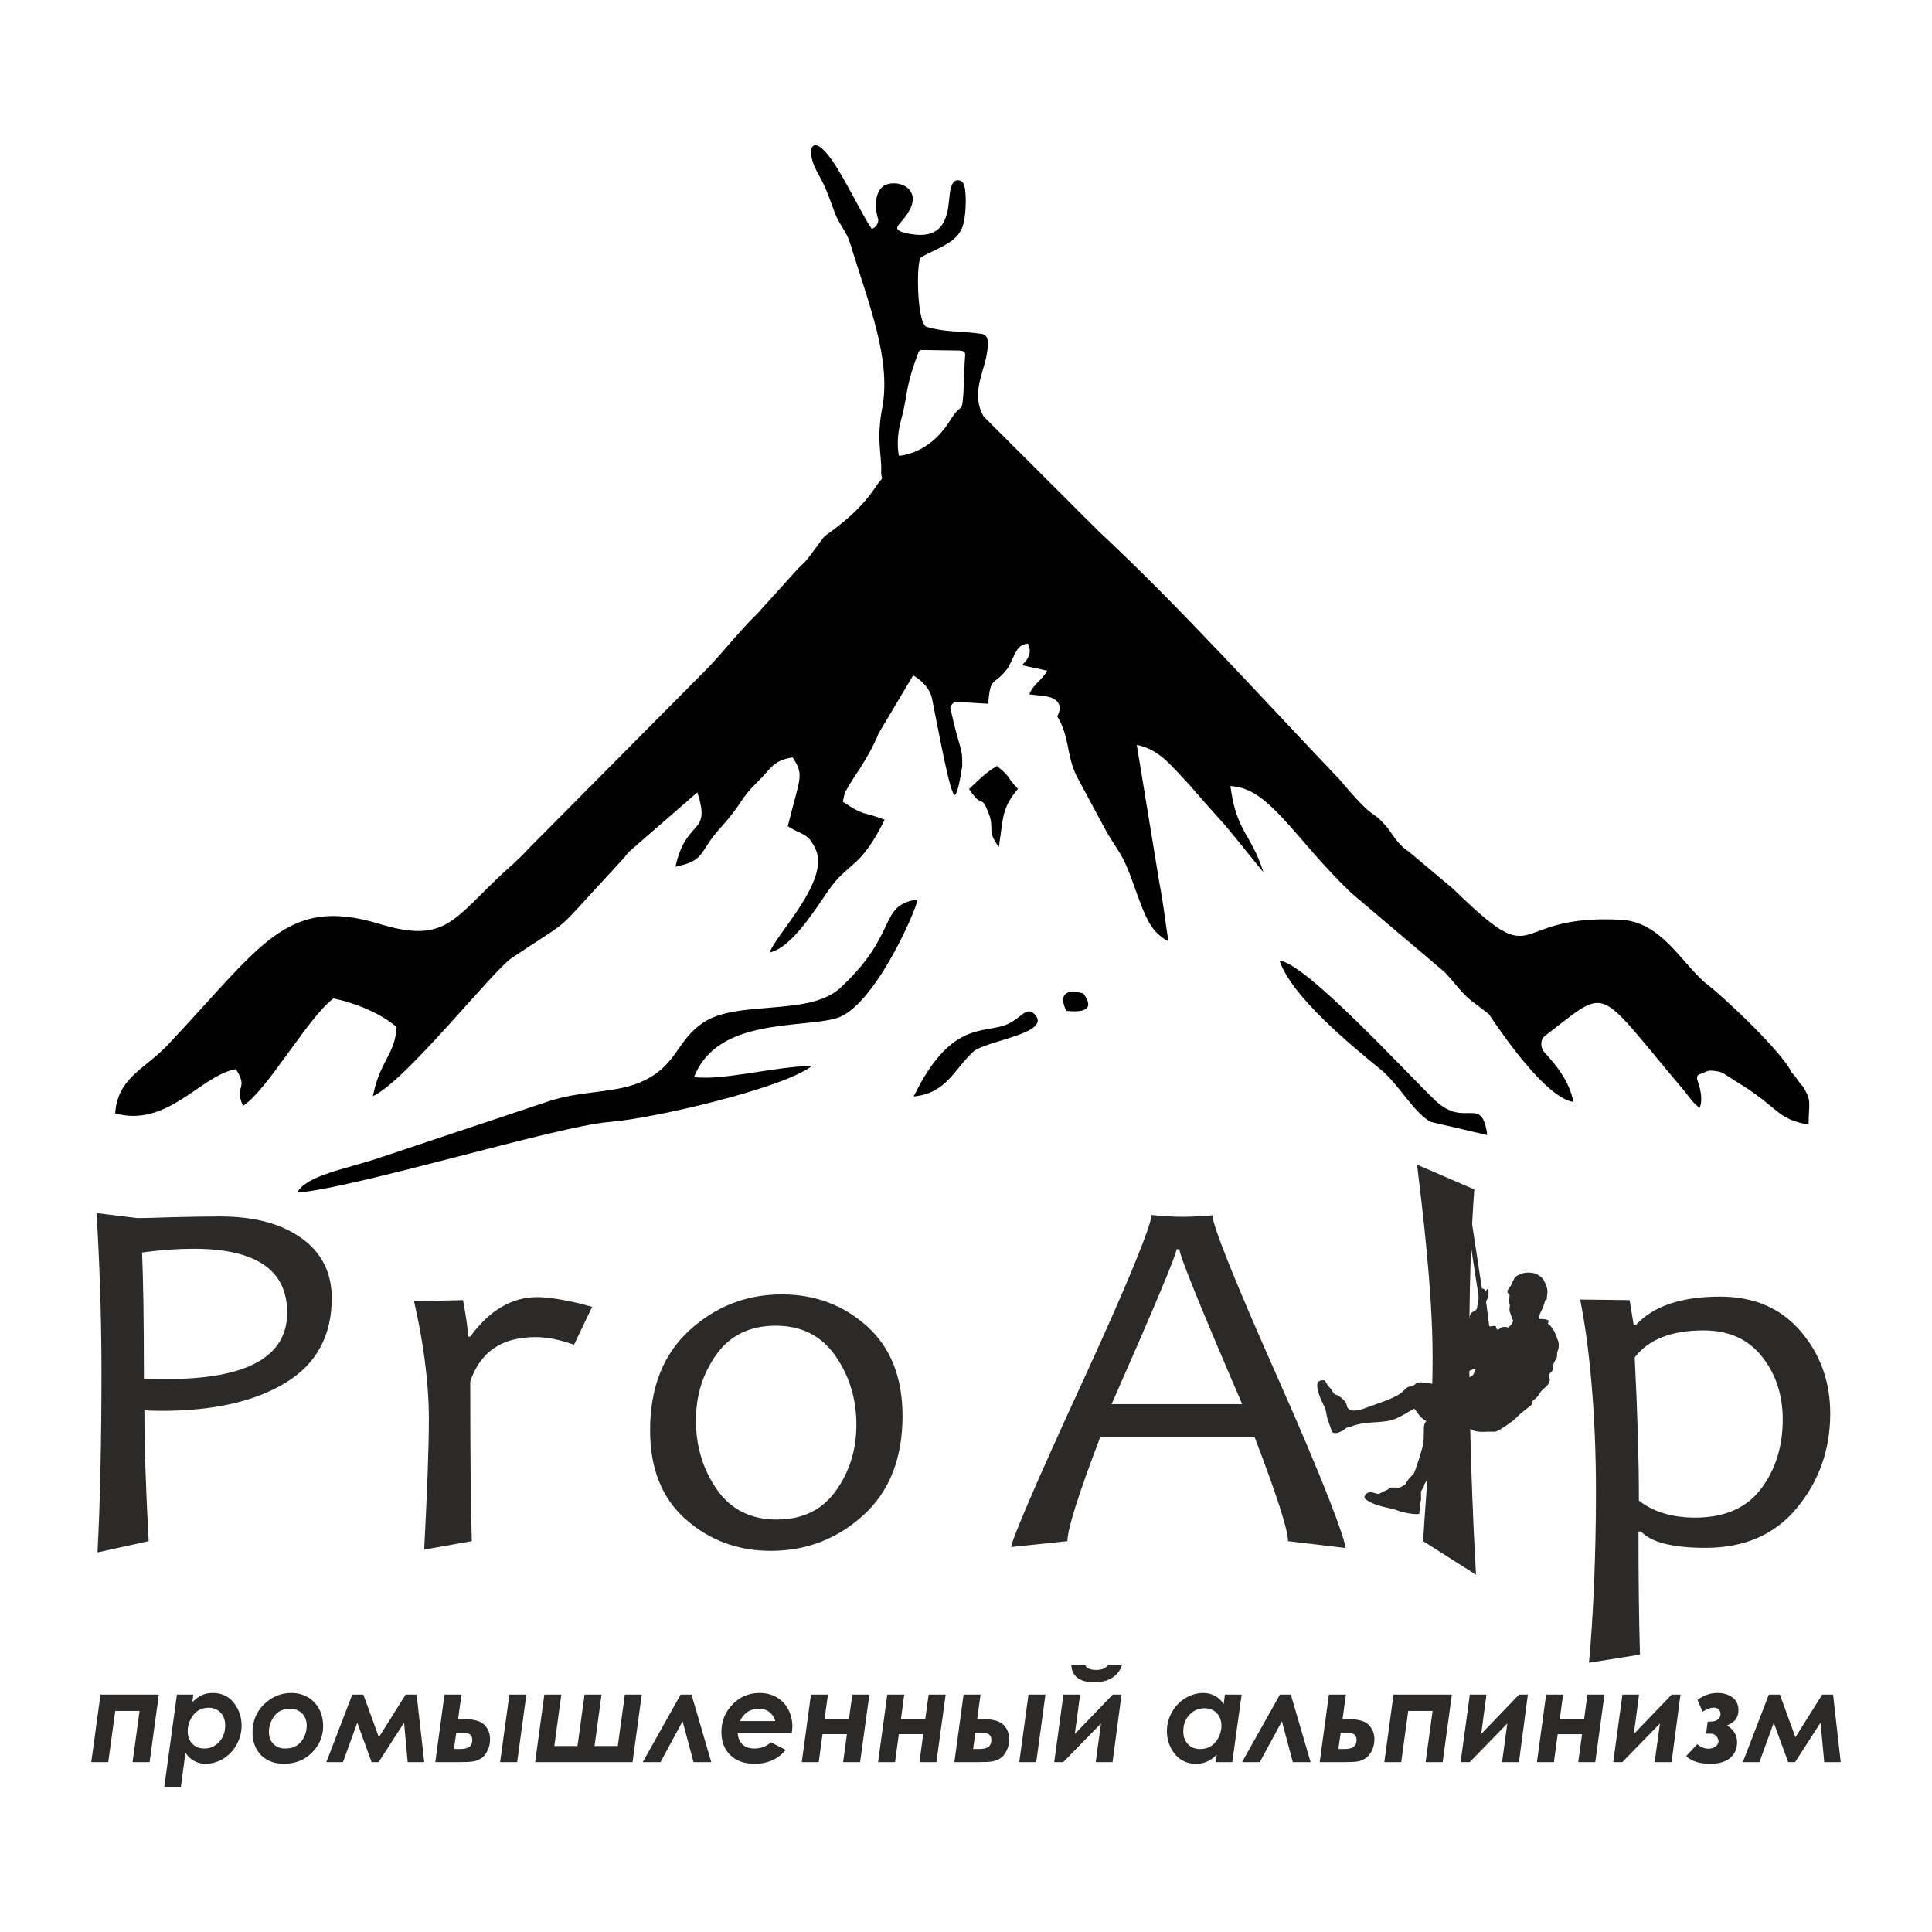
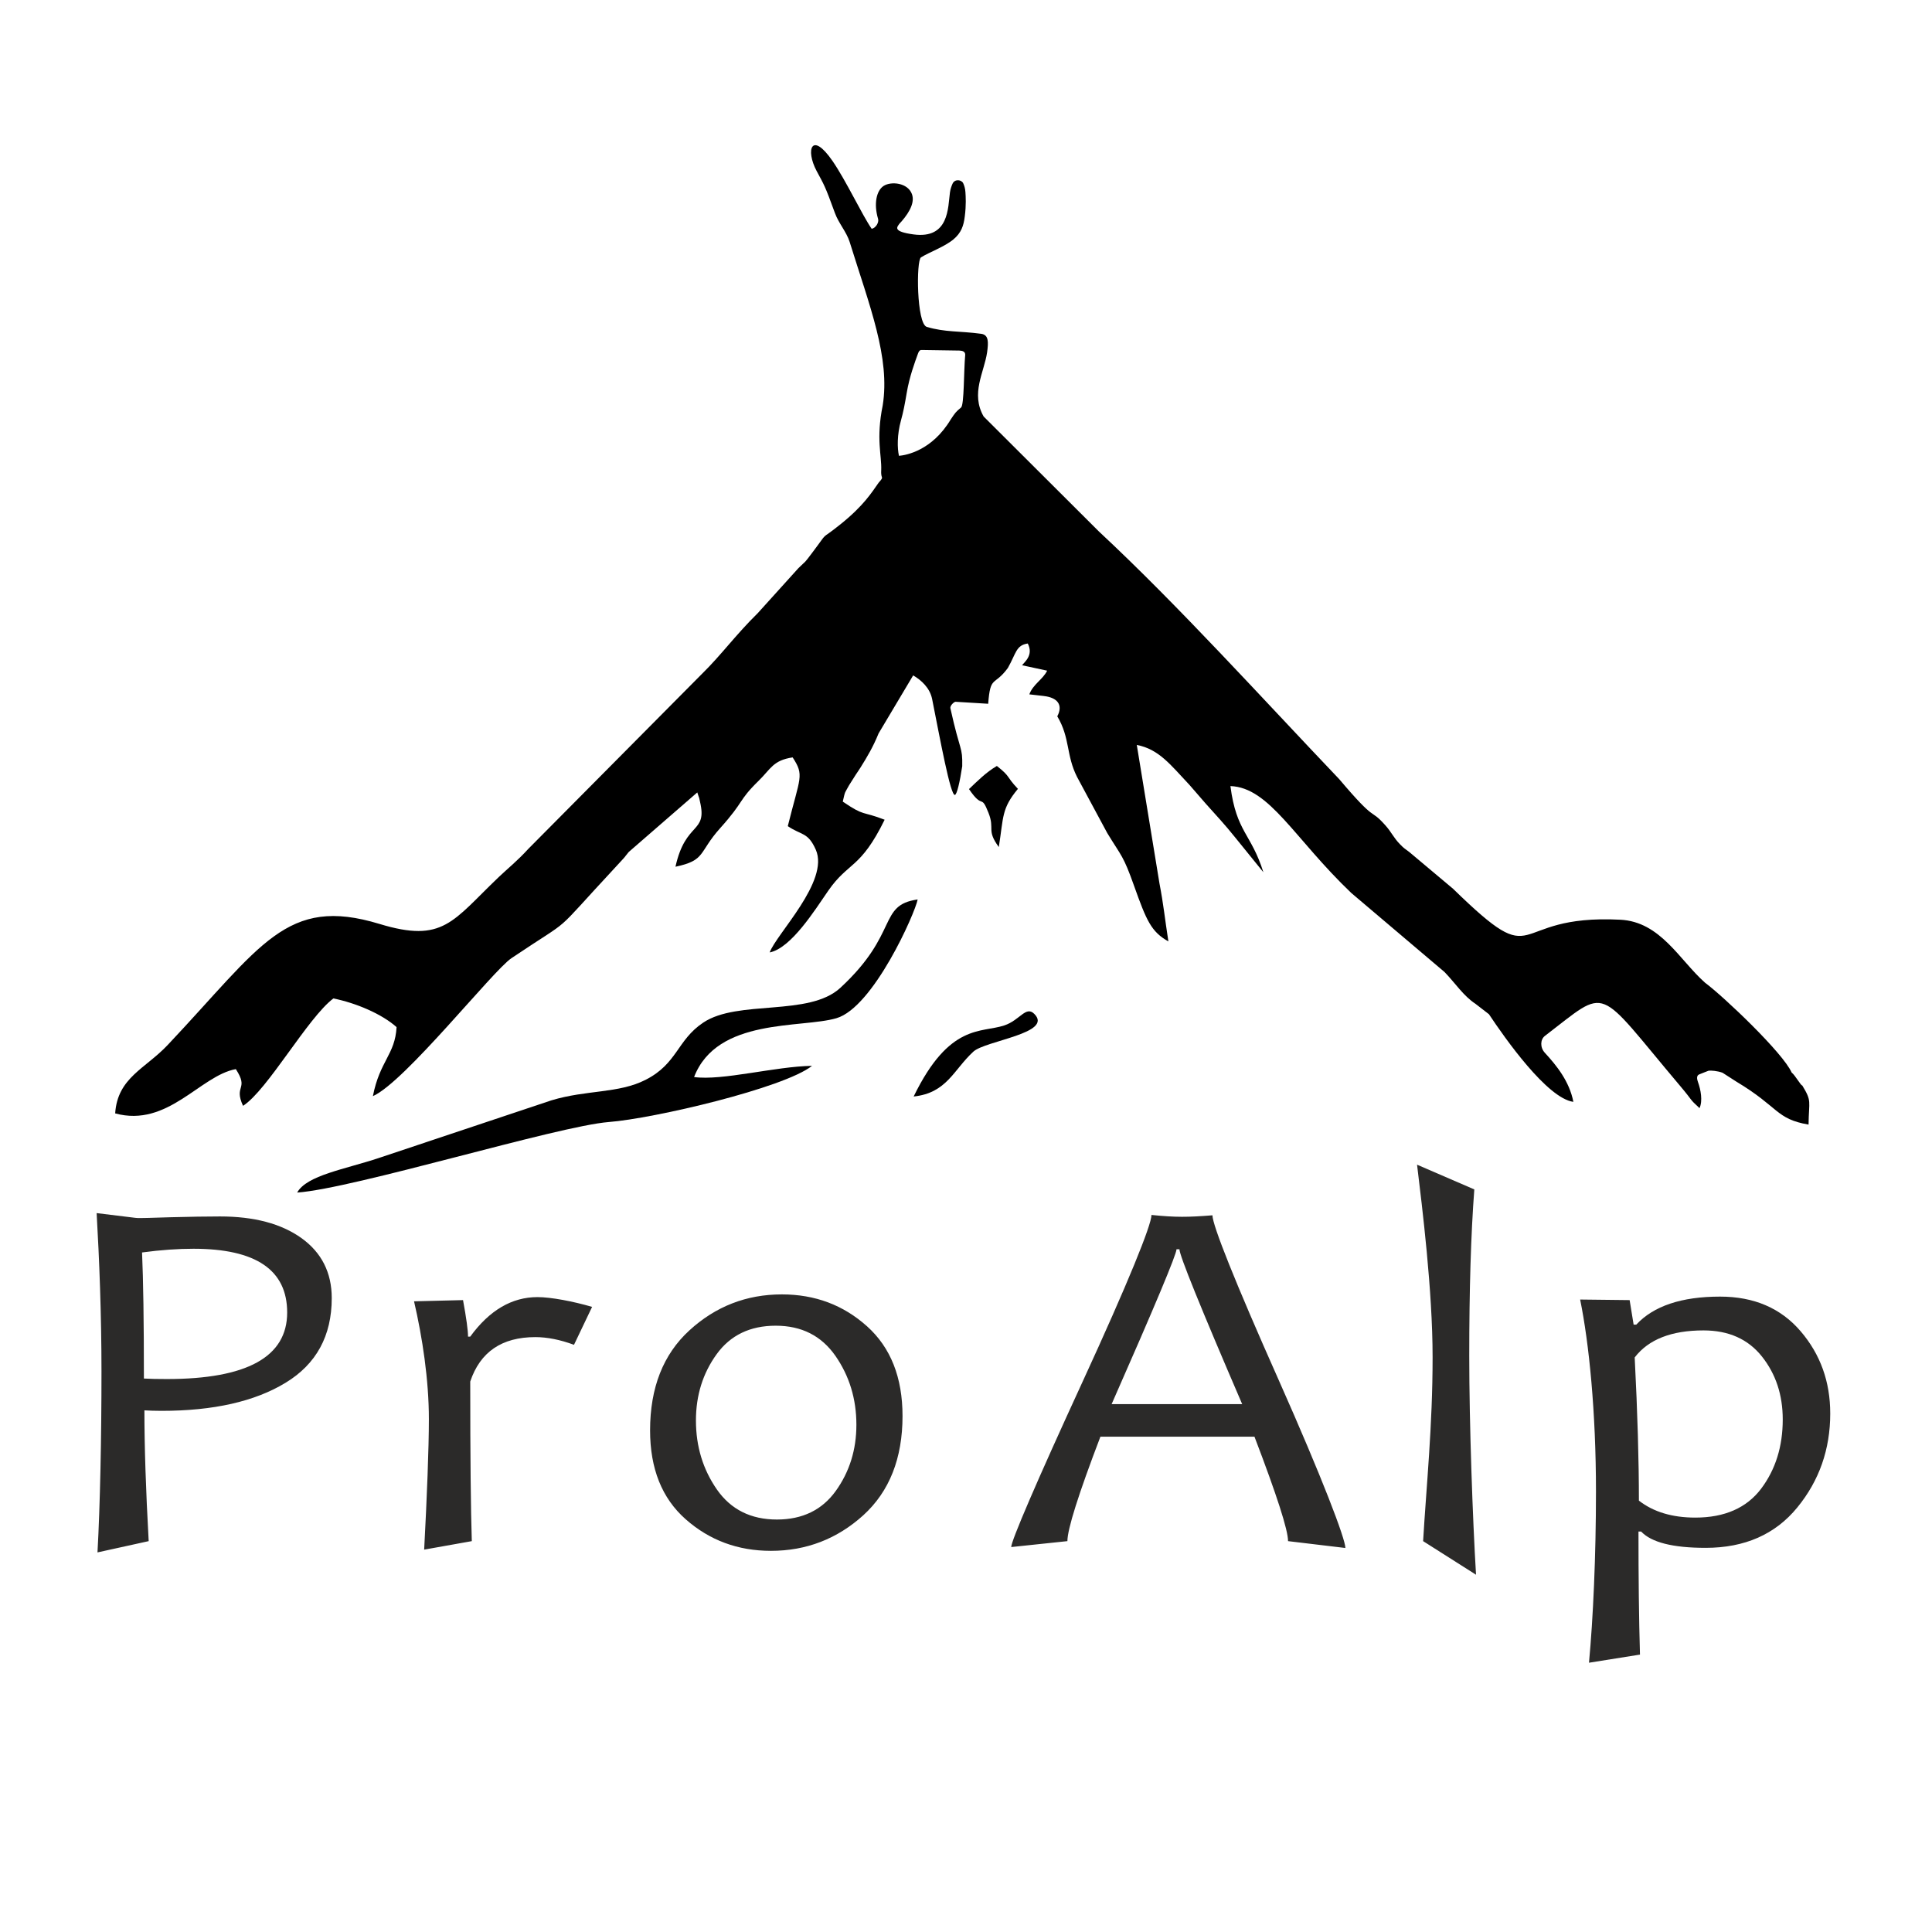
<svg xmlns="http://www.w3.org/2000/svg" xml:space="preserve" width="2.709mm" height="2.709mm" version="1.1" style="shape-rendering:geometricPrecision; text-rendering:geometricPrecision; image-rendering:optimizeQuality; fill-rule:evenodd; clip-rule:evenodd" viewBox="0 0 270.92 270.92">
  <defs>
    <style type="text/css"> .fil0 {fill:black} .fil2 {fill:#2B2A29} .fil1 {fill:#2B2A29;fill-rule:nonzero} </style>
  </defs>
  <g id="Слой_x0020_1">
    <g id="_2100849009984">
      <path class="fil0" d="M126.06 63.92c-0.24,-1.04 -0.28,-2.94 0.28,-4.96 0.34,-1.23 0.52,-2.17 0.81,-3.88 0.38,-2.26 1.14,-4.3 1.59,-5.53 0.1,-0.28 0.24,-0.48 0.49,-0.47l5.32 0.08c0.4,0.03 0.8,0.11 0.8,0.59 -0.21,2.29 -0.14,7.02 -0.58,7.39 -0.76,0.63 -0.82,0.74 -1.44,1.66 -2.62,4.38 -6.24,5.03 -7.27,5.12zm20.3 33.68c1.92,0.21 2.75,1.24 1.9,2.85 1.82,3.04 1.21,5.41 2.78,8.51l4.23 7.86c2.02,3.32 2.23,3.09 3.77,7.43 1.73,4.85 2.39,6.41 4.8,7.76 -0.5,-3.22 -0.68,-5.18 -1.25,-8.13l-3.18 -19.42c3.1,0.6 4.71,2.76 7.4,5.62l2.24 2.58c1.45,1.62 2.75,3.01 4.13,4.74l3.98 4.91c-1.7,-5.43 -3.79,-5.62 -4.62,-12.08 5.49,0.2 8.93,7.35 16.96,15l13.07 11.08c1.54,1.6 2.65,3.35 4.33,4.45l1.89 1.46c2.25,3.38 8.16,11.79 11.84,12.29 -0.56,-2.89 -2.37,-5.11 -3.99,-6.87 -0.7,-0.75 -0.66,-1.87 0,-2.38 9.08,-6.93 6.96,-7.19 18.99,7.05 1.86,2.2 1.17,1.69 2.69,3.08 0.47,-1.02 0.17,-2.6 -0.22,-3.67 -0.15,-0.4 -0.23,-0.9 0.18,-1.06 0.55,-0.23 1.3,-0.51 1.32,-0.52 0.33,-0.04 1.24,0.02 1.95,0.29l1.93 1.24c6.03,3.61 5.51,5.23 10.13,6.03 0.04,-3.37 0.5,-3.23 -0.89,-5.5 -0.15,0.1 -0.98,-1.42 -1.48,-1.8 -1.2,-2.74 -9.48,-10.61 -12.16,-12.61 -3.58,-3.18 -6.23,-8.54 -11.87,-8.82 -16.19,-0.83 -10.83,7.96 -23.45,-4.34l-6.11 -5.13c-0.81,-0.62 -0.72,-0.49 -1.31,-1.09 -0.98,-1 -1.17,-1.68 -2.12,-2.73 -2.23,-2.49 -1.05,-0.07 -6.43,-6.43 -10.69,-11.21 -22.51,-24.31 -33.69,-34.72l-16.16 -16.12c-1.85,-3.23 0.06,-6.17 0.48,-9 0.2,-1.44 0.23,-2.45 -0.82,-2.6 -3.14,-0.42 -5.04,-0.2 -7.64,-0.97 -1.43,-0.44 -1.5,-9.32 -0.81,-9.75 1.17,-0.73 3.32,-1.49 4.56,-2.53 1.08,-0.91 1.42,-1.89 1.58,-3.21 0.21,-1.64 0.13,-2.78 0.09,-3.41 -0.03,-0.53 -0.17,-0.93 -0.31,-1.24 -0.22,-0.5 -1.2,-0.66 -1.51,0.09 -0.13,0.3 -0.28,0.69 -0.35,1.19 -0.29,2.07 -0.08,6.57 -5.12,5.89 -2.95,-0.4 -2.31,-1.01 -1.98,-1.48 0.98,-1.04 2.29,-2.76 1.77,-4.17 -0.59,-1.61 -2.93,-1.82 -3.97,-1.15 -1.01,0.66 -1.41,2.51 -0.78,4.62 0.16,0.52 -0.36,1.32 -0.9,1.39 -1.37,-1.99 -3.57,-6.72 -5.49,-9.51 -2.92,-4.24 -3.82,-1.59 -2.23,1.4 1.05,1.97 1.12,1.91 2.58,5.93 0.51,1.4 1.61,2.62 2.05,4.01 2.82,9.07 5.71,16.25 4.64,22.94 -0.96,4.71 -0.12,7.02 -0.21,9.1 -0.02,0.38 -0.01,0.68 0.11,1 0.06,0.2 -0.33,0.55 -0.48,0.75 -0.93,1.31 -2.05,3.18 -5.33,5.81 -3.19,2.56 -1.42,0.61 -3.99,4.02 -1.24,1.64 -0.71,0.95 -1.92,2.14l-5.71 6.32c-3.04,2.98 -5.15,5.89 -7.71,8.4l-24.46 24.65c-1.49,1.64 -2.89,2.76 -4.11,3.92 -6.52,6.21 -7.79,9.33 -16.76,6.6 -13.08,-3.98 -16.53,3.02 -29.69,16.97 -3.14,3.34 -7.04,4.58 -7.37,9.6 7.4,2.01 11.92,-5.3 16.92,-6.21 1.89,2.92 -0.34,2.2 1.01,5.15 3.44,-2.21 9.09,-12.38 12.67,-15.06 3.17,0.64 6.77,2.16 8.86,4.02 -0.21,3.86 -2.36,4.74 -3.32,9.68 4.48,-1.98 16.82,-17.59 19.42,-19.34 9.26,-6.22 5.18,-2.64 14.58,-12.75 0.17,-0.18 1.13,-1.22 1.16,-1.26 1.69,-1.95 -0.9,1.02 0.73,-0.9l9.6 -8.34c0.55,1.8 -0.03,-0.48 0.38,1.3 1.06,4.52 -2.02,2.69 -3.44,9.12 4.29,-0.9 3.19,-1.98 6.26,-5.4 3.5,-3.9 2.46,-3.77 5.39,-6.64 1.73,-1.69 2.03,-2.88 4.78,-3.29 1.67,2.56 1.04,2.7 -0.68,9.64 1.95,1.32 2.82,0.81 3.93,3.31 1.94,4.4 -5.53,11.8 -6.47,14.4 3.03,-0.61 6.36,-5.98 8.23,-8.68 2.83,-4.07 4.49,-2.99 7.89,-9.93 -3.28,-1.27 -2.74,-0.41 -5.87,-2.54 0.36,-1.62 0.27,-1.14 0.88,-2.29l0.95 -1.5c0.1,-0.15 0.23,-0.34 0.33,-0.49 0.09,-0.15 0.23,-0.34 0.32,-0.49 0.96,-1.53 1.8,-2.96 2.54,-4.79l4.85 -8.14c1.11,0.65 2.34,1.73 2.66,3.32 1.11,5.57 2.58,13.63 3.2,13.44 0.28,-0.08 0.68,-1.78 1.02,-4.02 0.05,-2.86 -0.26,-1.8 -1.66,-8.13 -0.08,-0.34 0.46,-0.87 0.71,-0.91l4.59 0.28c0.31,-4.06 0.83,-2.39 2.76,-5.02 1.17,-2.07 1.13,-3.18 2.79,-3.43 0.85,1.63 -0.47,2.61 -0.8,3.05l3.52 0.76c-0.61,1.24 -1.98,1.9 -2.5,3.32l2.02 0.23z" />
      <path class="fil0" d="M41.67 167.23c7.9,-0.55 36.49,-9.32 43.69,-9.89 6.35,-0.49 24.59,-4.77 28.51,-7.88 -5.18,0.08 -12.61,2.12 -16.54,1.57 3.23,-8.36 15.02,-6.8 19.96,-8.25 5.18,-1.51 11.05,-14.77 11.39,-16.65 -5.61,0.79 -2.55,4.74 -10.85,12.4 -4.41,4.06 -14.36,1.61 -19.22,4.87 -3.68,2.46 -3.61,5.75 -8.08,8.02 -3.81,1.94 -8.25,1.38 -13.21,2.88l-24.16 8.07c-4.8,1.6 -10.14,2.43 -11.49,4.86z" />
-       <path class="fil0" d="M208.56 159.17c-0.77,-5.75 -3.1,-0.88 -7.27,-4.83 -3.73,-3.53 -18.22,-19.37 -21.86,-19.62 1.71,5.03 9.93,11.78 14.17,15.24 2.55,2.09 4.63,6.05 7.03,7.36l7.93 1.85z" />
      <path class="fil0" d="M128.12 153.76c4.66,-0.49 5.58,-3.73 8.37,-6.29 1.67,-1.55 11.29,-2.57 8.54,-5.3 -1.17,-1.17 -2.01,0.89 -4.19,1.62 -3.25,1.09 -7.7,-0.35 -12.72,9.97z" />
      <path class="fil0" d="M135.88 110.65c2.02,2.98 1.64,0.54 2.74,3.35 0.91,2.3 -0.33,2.35 1.44,4.78 0.68,-4.25 0.36,-5.36 2.68,-8.16 -1.74,-1.84 -0.97,-1.65 -2.95,-3.21 -1.51,0.88 -2.71,2.1 -3.91,3.24z" />
-       <path class="fil0" d="M149.53 141.76c2.47,0.21 4.05,-0.15 2.39,-2.44 -2.29,-0.68 -3.57,-0.01 -2.39,2.44z" />
-       <path class="fil1" d="M15.18 247.1l-2.38 0 1.29 -9.47 8.18 0 -1.29 9.47 -2.39 0 0.98 -7.18 -3.41 0 -0.98 7.18zm10.19 3.46l-2.33 0 1.77 -12.93 2.3 0 -0.14 1.05c0.5,-0.48 0.97,-0.81 1.4,-1 0.43,-0.19 0.92,-0.28 1.46,-0.28 1.24,0 2.23,0.46 2.96,1.38 0.72,0.92 1.09,1.99 1.09,3.2 0,0.94 -0.24,1.83 -0.7,2.67 -0.47,0.85 -1.1,1.5 -1.89,1.98 -0.79,0.47 -1.61,0.7 -2.47,0.7 -0.57,0 -1.11,-0.13 -1.6,-0.4 -0.49,-0.26 -0.89,-0.65 -1.21,-1.16l-0.64 4.79zm3.9 -11.09c-0.56,0 -1.05,0.13 -1.47,0.39 -0.42,0.25 -0.77,0.65 -1.06,1.2 -0.28,0.54 -0.42,1.1 -0.42,1.66 0,0.75 0.21,1.34 0.64,1.8 0.43,0.45 0.99,0.67 1.69,0.67 0.81,0 1.51,-0.3 2.07,-0.91 0.57,-0.6 0.86,-1.38 0.86,-2.34 0,-0.74 -0.22,-1.34 -0.65,-1.79 -0.43,-0.45 -0.98,-0.68 -1.66,-0.68zm11.57 -2.07c0.84,0 1.6,0.19 2.29,0.58 0.69,0.39 1.22,0.94 1.61,1.65 0.38,0.71 0.57,1.51 0.57,2.4 0,1.47 -0.53,2.72 -1.58,3.75 -1.05,1.04 -2.35,1.55 -3.9,1.55 -1.34,0 -2.41,-0.4 -3.22,-1.21 -0.8,-0.82 -1.2,-1.88 -1.2,-3.2 0,-1.58 0.55,-2.9 1.63,-3.95 1.09,-1.04 2.35,-1.57 3.8,-1.57zm-0.17 2.21c-0.96,0 -1.69,0.34 -2.2,1.02 -0.5,0.68 -0.76,1.42 -0.76,2.21 0,0.71 0.21,1.28 0.63,1.71 0.41,0.43 0.96,0.64 1.65,0.64 0.99,0 1.73,-0.33 2.25,-0.98 0.51,-0.66 0.77,-1.41 0.77,-2.25 0,-0.7 -0.22,-1.26 -0.66,-1.7 -0.43,-0.43 -0.99,-0.65 -1.68,-0.65zm12.46 4l3.75 -5.98 1.54 0 1.07 9.47 -2.32 0 -0.51 -5.53 -3.57 5.53 -0.98 0 -2.01 -5.53 -2.01 5.53 -2.33 0 3.64 -9.47 1.55 0 2.18 5.98zm18.3 -5.98l2.38 0 -1.29 9.47 -2.39 0 1.3 -9.47zm-6.72 0l-0.47 3.43 0.71 0c1.45,0 2.45,0.27 2.98,0.81 0.53,0.54 0.79,1.22 0.79,2.03 0,0.58 -0.12,1.11 -0.36,1.59 -0.24,0.49 -0.53,0.85 -0.88,1.07 -0.35,0.23 -0.72,0.37 -1.11,0.44 -0.39,0.07 -1.05,0.1 -1.98,0.1l-3.35 0 1.29 -9.47 2.38 0zm-1.05 7.63l0.73 0c0.7,0 1.18,-0.1 1.45,-0.32 0.26,-0.22 0.39,-0.54 0.39,-0.96 0,-0.67 -0.42,-1 -1.26,-1l-0.99 0 -0.32 2.28zm25.04 1.84l-13.66 0 1.29 -9.47 2.38 0 -0.98 7.21 3.25 0 0.99 -7.21 2.38 0 -0.98 7.21 3.26 0 0.99 -7.21 2.37 0 -1.29 9.47zm11.04 0l-2.49 0 -1.53 -5.74 -3.1 5.74 -2.49 0 5.31 -9.47 1.53 0 2.77 9.47zm8.38 -2.78l2.05 1.06c-0.46,0.6 -1.07,1.08 -1.82,1.43 -0.76,0.35 -1.6,0.52 -2.52,0.52 -1.45,0 -2.59,-0.4 -3.42,-1.21 -0.83,-0.81 -1.25,-1.89 -1.25,-3.23 0,-1.53 0.52,-2.83 1.56,-3.89 1.04,-1.07 2.3,-1.6 3.78,-1.6 0.88,0 1.67,0.19 2.37,0.58 0.69,0.39 1.24,0.95 1.64,1.69 0.4,0.74 0.6,1.54 0.6,2.41 0,0.28 -0.03,0.59 -0.09,0.96l-7.56 0c0.02,0.65 0.24,1.18 0.65,1.57 0.41,0.39 0.97,0.58 1.7,0.58 0.87,0 1.64,-0.29 2.31,-0.87zm0.6 -2.98c-0.17,-0.57 -0.47,-1 -0.87,-1.3 -0.41,-0.3 -0.9,-0.44 -1.48,-0.44 -0.56,0 -1.08,0.15 -1.54,0.45 -0.46,0.31 -0.81,0.74 -1.05,1.29l4.94 0zm6.09 5.76l-2.38 0 1.29 -9.47 2.38 0 -0.47 3.41 3.42 0 0.47 -3.41 2.39 0 -1.3 9.47 -2.38 0 0.53 -3.92 -3.42 0 -0.53 3.92zm10.7 0l-2.38 0 1.29 -9.47 2.38 0 -0.46 3.41 3.41 0 0.47 -3.41 2.39 0 -1.3 9.47 -2.38 0 0.53 -3.92 -3.42 0 -0.53 3.92zm18.71 -9.47l2.38 0 -1.29 9.47 -2.38 0 1.29 -9.47zm-6.72 0l-0.47 3.43 0.71 0c1.46,0 2.45,0.27 2.98,0.81 0.53,0.54 0.8,1.22 0.8,2.03 0,0.58 -0.12,1.11 -0.37,1.59 -0.24,0.49 -0.53,0.85 -0.88,1.07 -0.34,0.23 -0.71,0.37 -1.11,0.44 -0.39,0.07 -1.05,0.1 -1.97,0.1l-3.36 0 1.29 -9.47 2.38 0zm-1.04 7.63l0.73 0c0.69,0 1.18,-0.1 1.44,-0.32 0.26,-0.22 0.39,-0.54 0.39,-0.96 0,-0.67 -0.42,-1 -1.26,-1l-0.99 0 -0.31 2.28zm12.64 1.84l-1.27 0 1.29 -9.47 2.34 0 -0.74 5.52 5.31 -5.52 1.24 0 -1.26 9.47 -2.36 0 0.74 -5.42 -5.29 5.42zm1.14 -13.64l1.93 0c0.09,0.23 0.24,0.4 0.44,0.5 0.29,0.14 0.65,0.21 1.08,0.21 0.4,0 0.74,-0.05 1.03,-0.17 0.28,-0.12 0.51,-0.3 0.69,-0.54l1.93 0c-0.23,0.75 -0.67,1.35 -1.34,1.78 -0.67,0.44 -1.51,0.66 -2.54,0.66 -1.08,0 -1.89,-0.22 -2.42,-0.67 -0.54,-0.45 -0.81,-1.04 -0.8,-1.77zm21.53 4.17l2.34 0 -1.31 9.47 -2.32 0 0.14 -1.03c-0.51,0.47 -0.98,0.8 -1.42,0.98 -0.44,0.19 -0.93,0.28 -1.47,0.28 -1.26,0 -2.25,-0.46 -2.99,-1.38 -0.74,-0.92 -1.11,-1.99 -1.11,-3.21 0,-0.93 0.24,-1.82 0.71,-2.66 0.47,-0.84 1.11,-1.5 1.9,-1.97 0.8,-0.47 1.64,-0.71 2.51,-0.71 0.58,0 1.12,0.14 1.62,0.4 0.49,0.27 0.9,0.65 1.22,1.17l0.18 -1.34zm-3.5 7.63c0.58,0 1.08,-0.12 1.5,-0.38 0.43,-0.25 0.79,-0.65 1.08,-1.19 0.28,-0.55 0.43,-1.1 0.43,-1.67 0,-0.74 -0.22,-1.34 -0.66,-1.8 -0.43,-0.45 -1,-0.68 -1.71,-0.68 -0.83,0 -1.53,0.31 -2.11,0.91 -0.58,0.61 -0.87,1.39 -0.87,2.35 0,0.74 0.22,1.34 0.66,1.79 0.43,0.45 1,0.67 1.68,0.67zm15.51 1.84l-2.49 0 -1.53 -5.74 -3.1 5.74 -2.49 0 5.31 -9.47 1.53 0 2.77 9.47zm4.95 -9.47l-0.47 3.43 0.71 0c1.44,0 2.44,0.27 2.96,0.81 0.53,0.54 0.8,1.22 0.8,2.03 0,0.58 -0.12,1.11 -0.36,1.59 -0.24,0.49 -0.54,0.85 -0.89,1.07 -0.34,0.23 -0.71,0.37 -1.1,0.44 -0.39,0.07 -1.05,0.1 -1.97,0.1l-3.35 0 1.29 -9.47 2.38 0zm-1.05 7.63l0.73 0c0.69,0 1.17,-0.1 1.43,-0.32 0.26,-0.22 0.39,-0.54 0.39,-0.96 0,-0.67 -0.41,-1 -1.25,-1l-0.98 0 -0.32 2.28zm8.81 1.84l-2.37 0 1.29 -9.47 8.18 0 -1.29 9.47 -2.39 0 0.98 -7.18 -3.42 0 -0.98 7.18zm9.6 0l-1.27 0 1.29 -9.47 2.33 0 -0.73 5.52 5.3 -5.52 1.24 0 -1.25 9.47 -2.37 0 0.74 -5.42 -5.28 5.42zm11.81 0l-2.38 0 1.29 -9.47 2.38 0 -0.47 3.41 3.42 0 0.46 -3.41 2.39 0 -1.29 9.47 -2.39 0 0.54 -3.92 -3.42 0 -0.53 3.92zm9.59 0l-1.27 0 1.29 -9.47 2.33 0 -0.73 5.52 5.31 -5.52 1.23 0 -1.25 9.47 -2.37 0 0.74 -5.42 -5.28 5.42zm10.55 -8.72c0.85,-0.65 1.78,-0.98 2.78,-0.98 0.9,0 1.62,0.22 2.15,0.65 0.54,0.43 0.81,1.01 0.81,1.74 0,0.45 -0.1,0.85 -0.31,1.2 -0.2,0.34 -0.64,0.67 -1.29,0.97 0.94,0.58 1.41,1.36 1.41,2.35 0,0.9 -0.32,1.63 -0.96,2.19 -0.63,0.55 -1.58,0.83 -2.84,0.83 -1.48,0 -2.59,-0.36 -3.34,-1.08l1.55 -1.67c0.5,0.42 1.02,0.63 1.55,0.63 0.42,0 0.77,-0.11 1.03,-0.32 0.27,-0.21 0.4,-0.44 0.4,-0.7 0,-0.23 -0.09,-0.47 -0.29,-0.71 -0.2,-0.25 -0.47,-0.37 -0.83,-0.37l-0.62 0 0.23 -1.7 0.47 0c0.41,0 0.73,-0.1 0.97,-0.31 0.24,-0.2 0.36,-0.45 0.36,-0.75 0,-0.27 -0.09,-0.49 -0.27,-0.65 -0.18,-0.17 -0.41,-0.25 -0.69,-0.25 -0.41,0 -0.93,0.19 -1.56,0.57l-0.71 -1.64zm13.73 5.23l3.75 -5.98 1.53 0 1.07 9.47 -2.31 0 -0.52 -5.53 -3.57 5.53 -0.97 0 -2.02 -5.53 -2.01 5.53 -2.33 0 3.65 -9.47 1.55 0 2.18 5.98z" />
+       <path class="fil0" d="M149.53 141.76z" />
      <path class="fil1" d="M188.66 217.07l-8.04 -0.96c0,-1.56 -1.57,-6.44 -4.71,-14.65l-21.6 0c-3.09,8.09 -4.63,12.98 -4.63,14.65l-7.88 0.83c0,-0.86 3.53,-9.11 9.97,-23.1 6.43,-13.97 9.7,-22.07 9.7,-23.47 3.41,0.35 5.14,0.32 8.55,0.05 0,1.38 3.15,9.31 9.29,23.1 6.13,13.79 9.35,22.28 9.35,23.55zm-14.47 -20.17c-5.87,-13.63 -8.8,-20.87 -8.8,-21.72l-0.41 0c0,0.71 -3.03,7.96 -9.1,21.72l18.31 0zm32.79 23.92l-7.42 -4.71c0.45,-7.66 1.33,-16.12 1.33,-25.78 0,-9.38 -1.46,-21.04 -2.18,-27.01l8.03 3.47c-0.48,6.31 -0.71,14.09 -0.71,23.35 0,9.54 0.48,22.91 0.95,30.68zm49.67 -22.6c0,5.01 -1.54,9.41 -4.62,13.17 -3.08,3.77 -7.37,5.66 -12.85,5.66 -4.6,0 -7.61,-0.76 -9.05,-2.29l-0.37 0c0,6.45 0.06,12.2 0.21,17.26l-7.15 1.14c0.58,-6.18 0.98,-14.93 0.98,-24.01 0,-11.18 -0.97,-20.79 -2.22,-26.92l6.94 0.08 0.56 3.44 0.37 0c2.43,-2.61 6.34,-3.93 11.75,-3.93 4.76,0 8.53,1.62 11.3,4.86 2.77,3.23 4.15,7.08 4.15,11.54zm-6.66 0.83c0,-3.44 -0.97,-6.37 -2.91,-8.82 -1.94,-2.45 -4.68,-3.67 -8.2,-3.67 -4.49,0 -7.71,1.26 -9.65,3.79 0.4,7.8 0.59,14.5 0.59,20.08 2.03,1.58 4.66,2.38 7.91,2.38 4.11,0 7.19,-1.36 9.22,-4.04 2.03,-2.7 3.04,-5.93 3.04,-9.72z" />
      <path class="fil1" d="M46.52 182.03c0,5.29 -2.16,9.25 -6.47,11.87 -4.32,2.63 -10.12,3.94 -17.4,3.94 -0.92,0 -1.73,-0.03 -2.4,-0.07 0,5.06 0.2,11.16 0.6,18.34l-7.18 1.58c0.37,-6.6 0.56,-16.11 0.56,-25.39 0,-7.98 -0.31,-15.82 -0.68,-22.19l5.47 0.67c0.57,0.07 2.21,-0.02 4.92,-0.09 2.71,-0.07 5,-0.11 6.91,-0.11 4.79,0 8.59,1.01 11.43,3.04 2.82,2.03 4.24,4.84 4.24,8.41zm-6.25 2.02c0,-5.96 -4.38,-8.94 -13.14,-8.94 -2.13,0 -4.55,0.16 -7.21,0.52 0.17,3.78 0.26,9.67 0.26,17.68 0.87,0.05 1.94,0.07 3.22,0.07 11.24,0 16.87,-3.11 16.87,-9.33zm42.76 -0.79l-2.54 5.32c-1.94,-0.72 -3.76,-1.08 -5.42,-1.08 -4.7,0 -7.74,2.08 -9.13,6.23 0,10.68 0.08,18.14 0.22,22.38l-6.68 1.19c0.39,-7.36 0.66,-14.26 0.66,-18.31 0,-5.5 -0.91,-11.47 -2.08,-16.51l6.87 -0.17c0.47,2.55 0.7,4.26 0.7,5.12l0.31 0c2.7,-3.7 5.84,-5.54 9.43,-5.54 1.9,0 5.02,0.6 7.66,1.37zm43.53 15.3c0,5.94 -1.84,10.59 -5.5,13.92 -3.67,3.32 -7.99,4.99 -12.95,4.99 -4.64,0 -8.62,-1.48 -11.96,-4.43 -3.33,-2.94 -4.99,-7.1 -4.99,-12.46 0,-5.99 1.84,-10.66 5.51,-14.02 3.68,-3.37 8.01,-5.05 12.97,-5.05 4.65,0 8.62,1.49 11.94,4.47 3.32,2.98 4.98,7.18 4.98,12.58zm-6.47 1.23c0,-3.63 -0.99,-6.85 -2.94,-9.66 -1.97,-2.82 -4.75,-4.23 -8.37,-4.23 -3.59,0 -6.36,1.33 -8.29,4 -1.93,2.67 -2.9,5.76 -2.9,9.29 0,3.65 0.99,6.87 2.94,9.68 1.96,2.81 4.77,4.21 8.41,4.21 3.59,0 6.34,-1.34 8.26,-4.01 1.93,-2.69 2.89,-5.78 2.89,-9.28z" />
-       <path class="fil2" d="M206.85 191.93c0.1,0.13 0,0.17 -0.1,0.47 -0.16,0.5 -0.31,0.53 -0.77,0.76 -0.27,0.13 -0.25,0.09 -0.35,0.03 -0.4,-0.25 0.27,0.05 -0.12,-0.09 -0.55,0.28 -1.42,0.58 -1.85,0.86 -0.29,0.19 -0.25,0.2 -0.71,0.2 -0.66,0.01 -1.19,-0.06 -1.77,-0.09 -0.74,-0.04 -1.06,-0.16 -1.68,-0.21 -1.03,-0.08 -0.83,0.21 -1.33,0.43 -0.74,0.31 -0.63,0 -1.24,0.63 -0.63,0.65 -1.44,1.02 -2.3,1.37 -0.89,0.36 -1.73,0.62 -2.7,0.99 -0.7,0.26 -2.26,0.9 -2.88,0.22 -0.25,-0.27 -0.13,-0.31 -0.25,-0.63 -0.14,-0.39 -0.72,-0.93 -1.12,-1.15 -0.29,-0.17 -0.1,-0.05 -0.36,-0.14 -0.4,-0.13 -0.5,-0.67 -0.81,-0.95 -0.46,-0.41 -0.64,-1 -0.77,-1.06 -0.36,-0.06 -0.65,0.03 -0.89,0.17 -0.51,0.78 0.53,2.84 0.87,3.54 0.32,0.66 0.24,1.17 0.49,1.87 0.11,0.31 0.2,0.56 0.32,0.89 0.05,0.17 0.11,0.3 0.16,0.45 0.06,0.19 0.04,0.31 0.21,0.39 0.8,0.36 1.84,-0.64 1.95,-0.69 0.17,-0.06 0.23,-0.04 0.42,-0.08 0.16,-0.03 0.23,-0.08 0.37,-0.13 1.48,-0.59 3.27,-0.46 4.86,-0.7 1.74,-0.25 3.44,-1.69 3.83,-1.73l0.73 0.96c0.24,0.27 0.13,0.2 0.42,0.4 0.16,0.11 0.4,0.28 0.52,0.38 -0.4,0.57 -0.32,0.73 -0.34,1.43 -0.01,0.58 0,1.21 -0.09,1.76 -0.09,0.55 -1.07,3.77 -1.34,4.18l-0.56 0.6c-0.32,0.3 -0.52,0.83 -0.68,0.95 -0.04,0.03 -0.6,0.35 -0.62,0.35 -0.42,0.12 -0.99,-0.06 -1.42,0.08 -0.41,0.12 0.07,0.12 -0.9,0.48l-0.61 0.34c-0.46,0.18 -1.37,-0.69 -2.01,0.2 -0.2,0.28 -0.07,0.47 0.16,0.64 1.32,1 3.63,1.17 4.31,1.48 0.6,0.28 2.42,0.65 3.11,0.51 0.12,-0.61 0,-1.07 0.19,-1.69 0.2,-0.63 -0.07,-1.21 0.13,-1.59 0.15,-0.29 0.25,-0.23 0.34,-0.62 0.06,-0.28 0.15,-0.41 0.3,-0.65 0.27,-0.43 0.58,-0.74 0.83,-1.14 0.29,-0.47 1.28,-2.07 1.42,-2.46 0.17,-0.45 0.42,-0.91 0.54,-1.35 0.12,-0.5 -0.02,-1.25 -0.01,-1.8 0.56,0.01 0.28,0.23 1.16,-0.57 0.32,-0.28 1.41,-1.1 1.27,-0.15l-0.53 3.56c-0.34,2.74 -0.79,5.43 -1.18,8.15 -0.19,1.31 -0.49,2.52 -0.56,3.75l0.6 0c0.05,-0.58 0.15,-1.02 0.25,-1.62l1.75 -12.01c0.05,-0.44 0.14,-1.71 0.39,-1.95 0.8,0.71 1.71,0.67 2.82,0.61 0.78,-0.04 0.81,0.15 1.5,-0.23 0.42,-0.23 1.77,-1.13 2.09,-1.43 0.42,-0.38 0.85,-0.85 1.34,-1.21l0.99 -0.79c0.57,-0.48 -0.16,-0.35 0.51,-0.85 0.33,-0.25 0.53,-0.49 0.74,-0.84 0.42,-0.71 0.9,-0.79 1.22,-1.32l0.17 -0.38c0.16,-0.48 -0.09,-0.37 -0.07,-0.8 0.02,-0.34 0.23,-0.39 0.4,-0.6 0.22,-0.27 0.1,-0.5 0.17,-0.85 0.03,-0.18 0.21,-0.49 0.31,-0.7 0.2,-0.41 0.24,-0.21 0.25,-0.77 0.01,-0.45 0.07,-0.43 0.18,-0.81 0.08,-0.26 0.07,-0.7 0.03,-0.98l-0.57 -1.46c-0.19,-0.32 -0.47,-0.77 -0.77,-1.01 -0.06,-0.03 -0.07,-0.02 -0.16,-0.11l0.13 -0.43c-0.38,-0.24 -0.9,-0.23 -1.41,-0.24 0.04,-0.38 0.17,-0.77 0.33,-1.07 0.24,-0.43 0.26,-0.59 0.44,-1.04 0.16,-0.41 -0.01,-0.46 0.36,-0.63 0,-0.86 0.26,-1.02 -0.08,-1.94 -0.24,-0.62 -0.44,-1.01 -0.87,-1.31 -0.51,-0.36 -0.93,-0.52 -1.76,-0.51 -0.59,0 -1.37,0.34 -1.66,0.59 -0.3,0.25 -0.52,1.09 -0.78,1.4 -0.84,1.02 0.02,0.82 -0.07,1.38 -0.05,0.34 -0.22,0.42 -0.06,0.91 0.21,0.63 0.07,0.21 0.05,0.84 -0.01,0.42 0.14,0.55 0.22,0.88 0.18,0.71 0.5,0.63 0.05,1.26l-0.38 0.44c-0.31,-0.04 -0.59,-0.16 -0.94,-0.02 -0.29,0.11 -0.37,0.3 -0.67,0.33 -0.16,-0.23 -0.12,-0.3 -0.22,-0.51 -0.22,-0.04 -0.23,-0.03 -0.44,0.01 -0.19,0.03 -0.34,0.06 -0.46,0l-0.43 -3.35c-0.03,-0.4 0.36,-0.41 0.33,-1.16 0,-0.23 0,-0.49 -0.16,-0.68 -0.31,0.15 0,0.23 -0.31,0.35 -0.13,-0.48 -0.08,-0.29 -0.46,-0.46l-2.11 -13.86 -0.62 0c0.27,1.21 0.88,5.69 1.06,6.99 0.36,2.46 0.72,4.89 1.12,7.38 0.14,0.88 0.11,0.95 -0.06,1.78 -0.08,0.41 -0.03,0.6 -0.28,0.79 -0.2,0.15 -0.51,0.25 -0.66,0.45 -0.17,0.23 -0.34,1.3 -0.47,1.69 -0.03,0.11 -0.09,0.28 -0.13,0.4l-0.37 1.25c-0.36,1.5 -0.84,1.55 -0.86,3.46 -0.01,0.59 0.16,0.41 0.3,0.82 0.18,0.53 -0.17,0.47 0.57,0.51 1.01,0.06 1.38,-0.52 1.56,-0.39z" />
    </g>
  </g>
</svg>